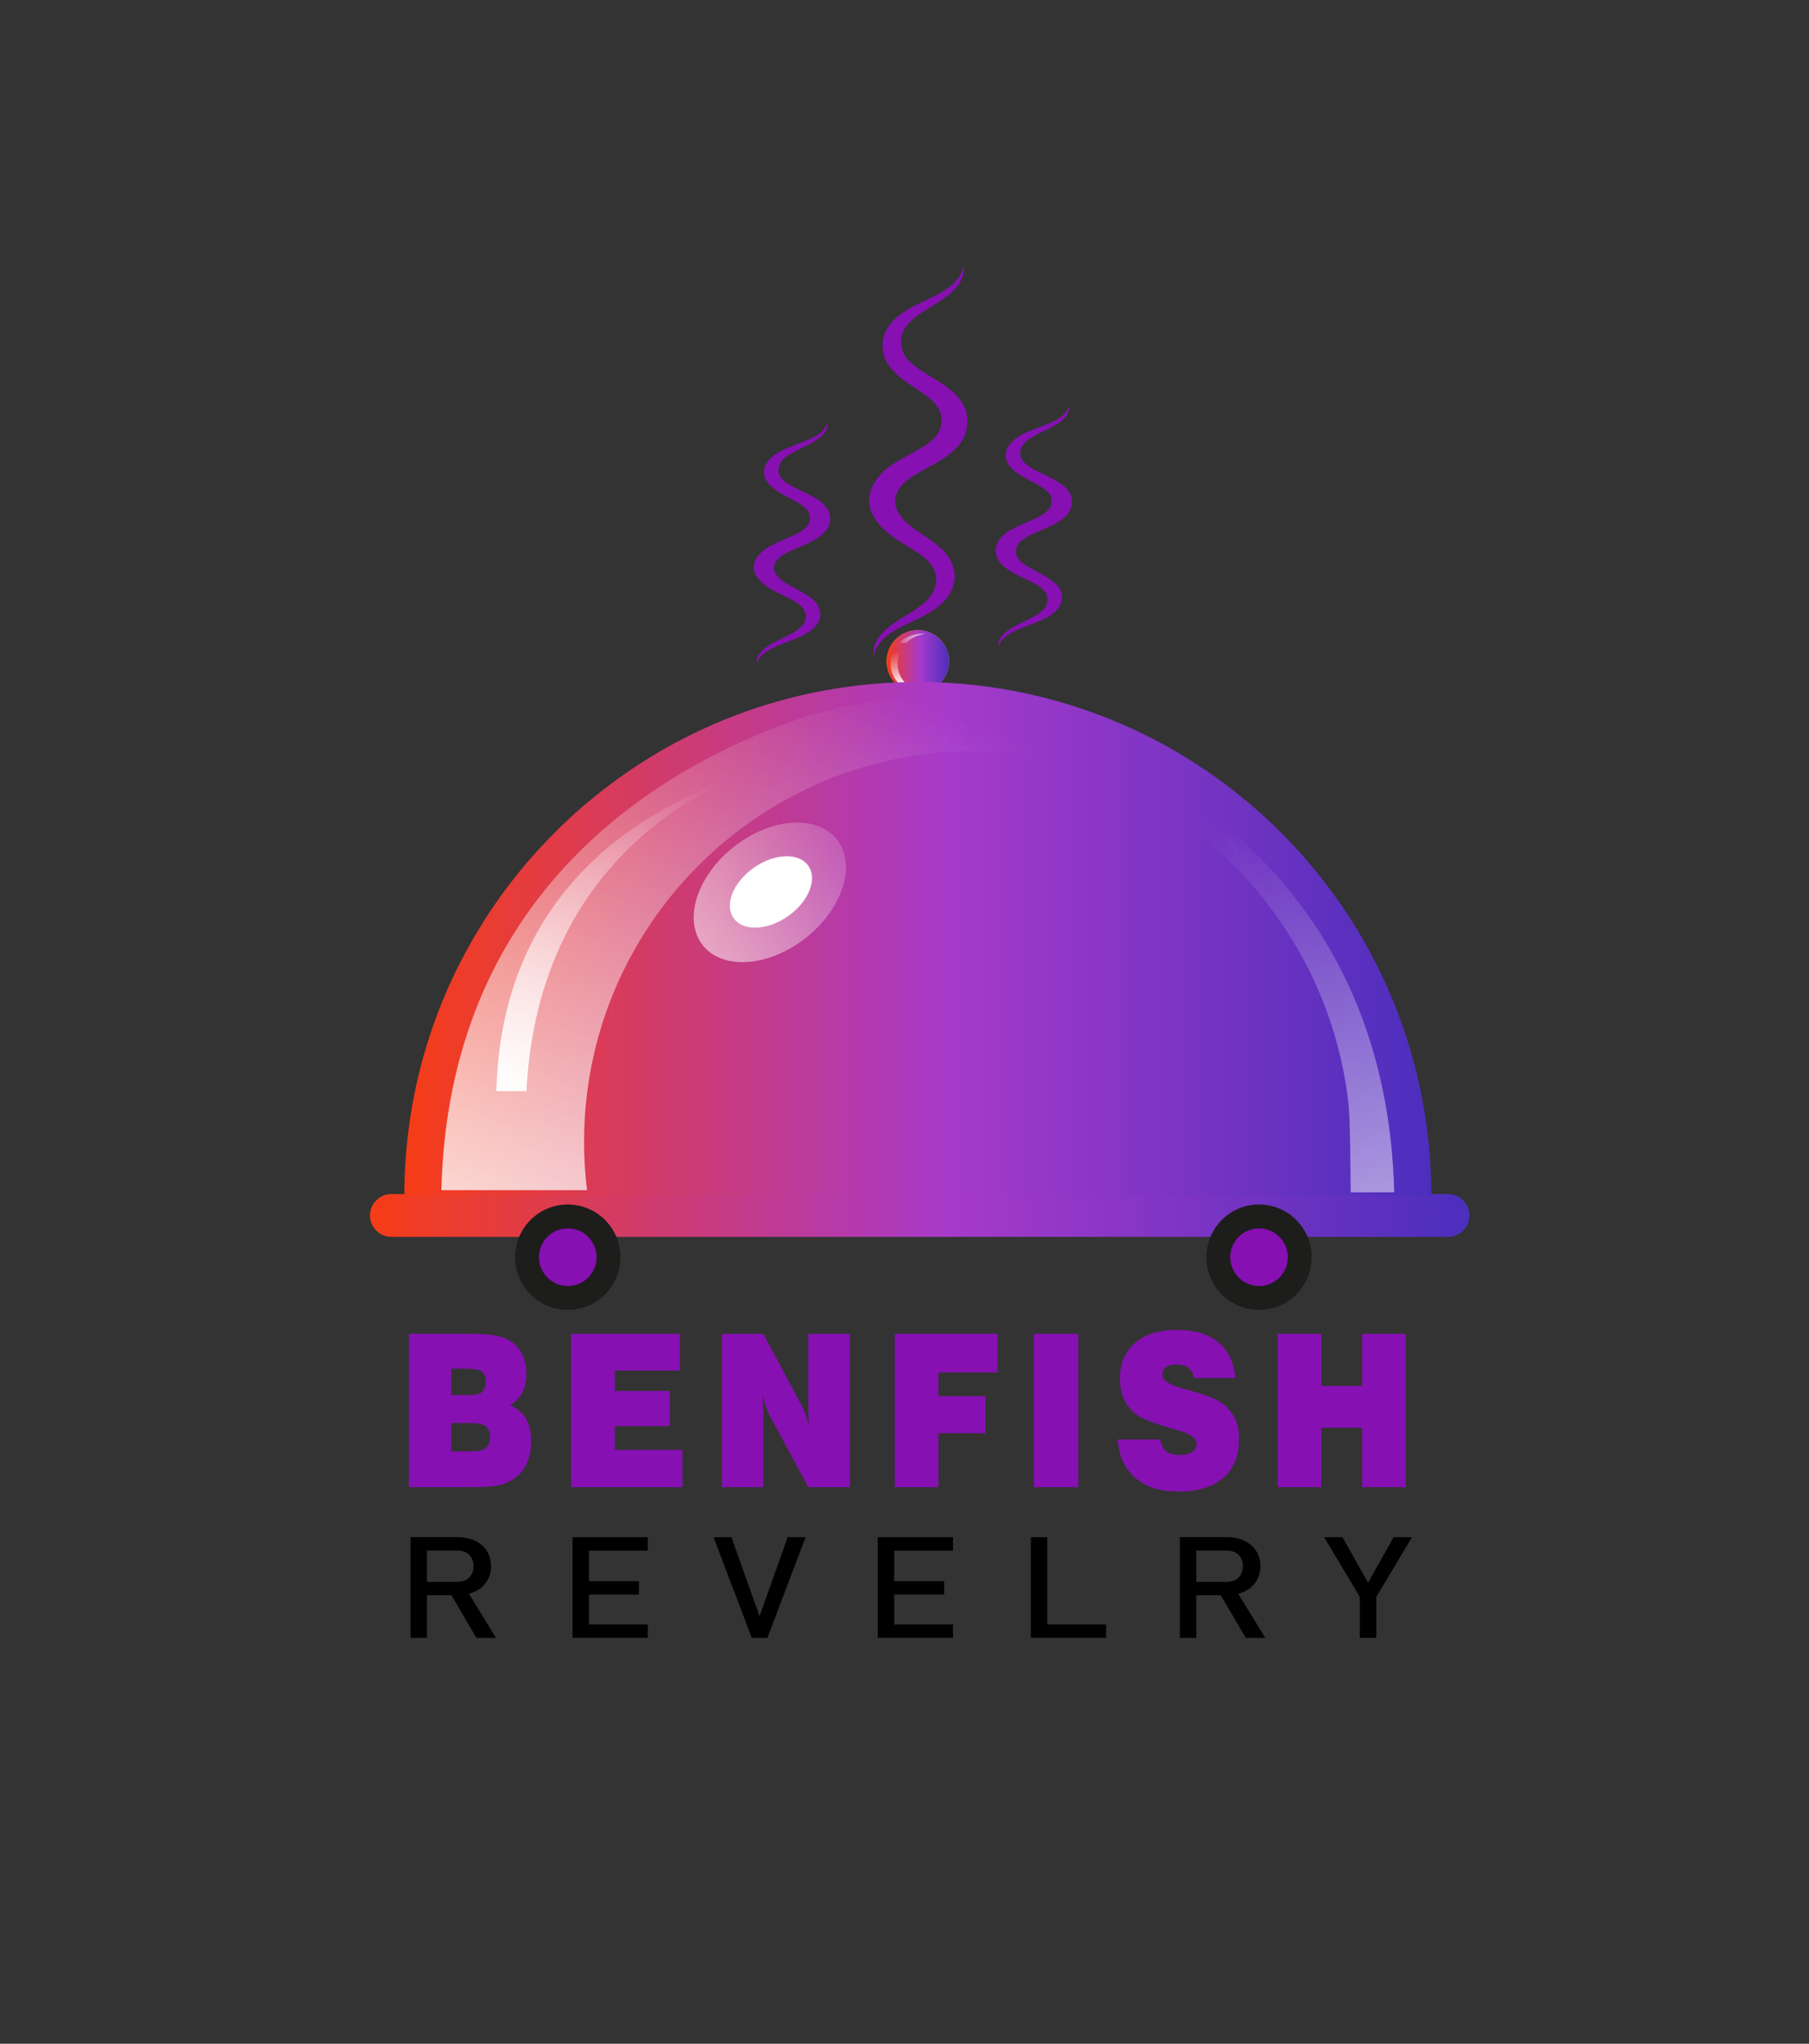
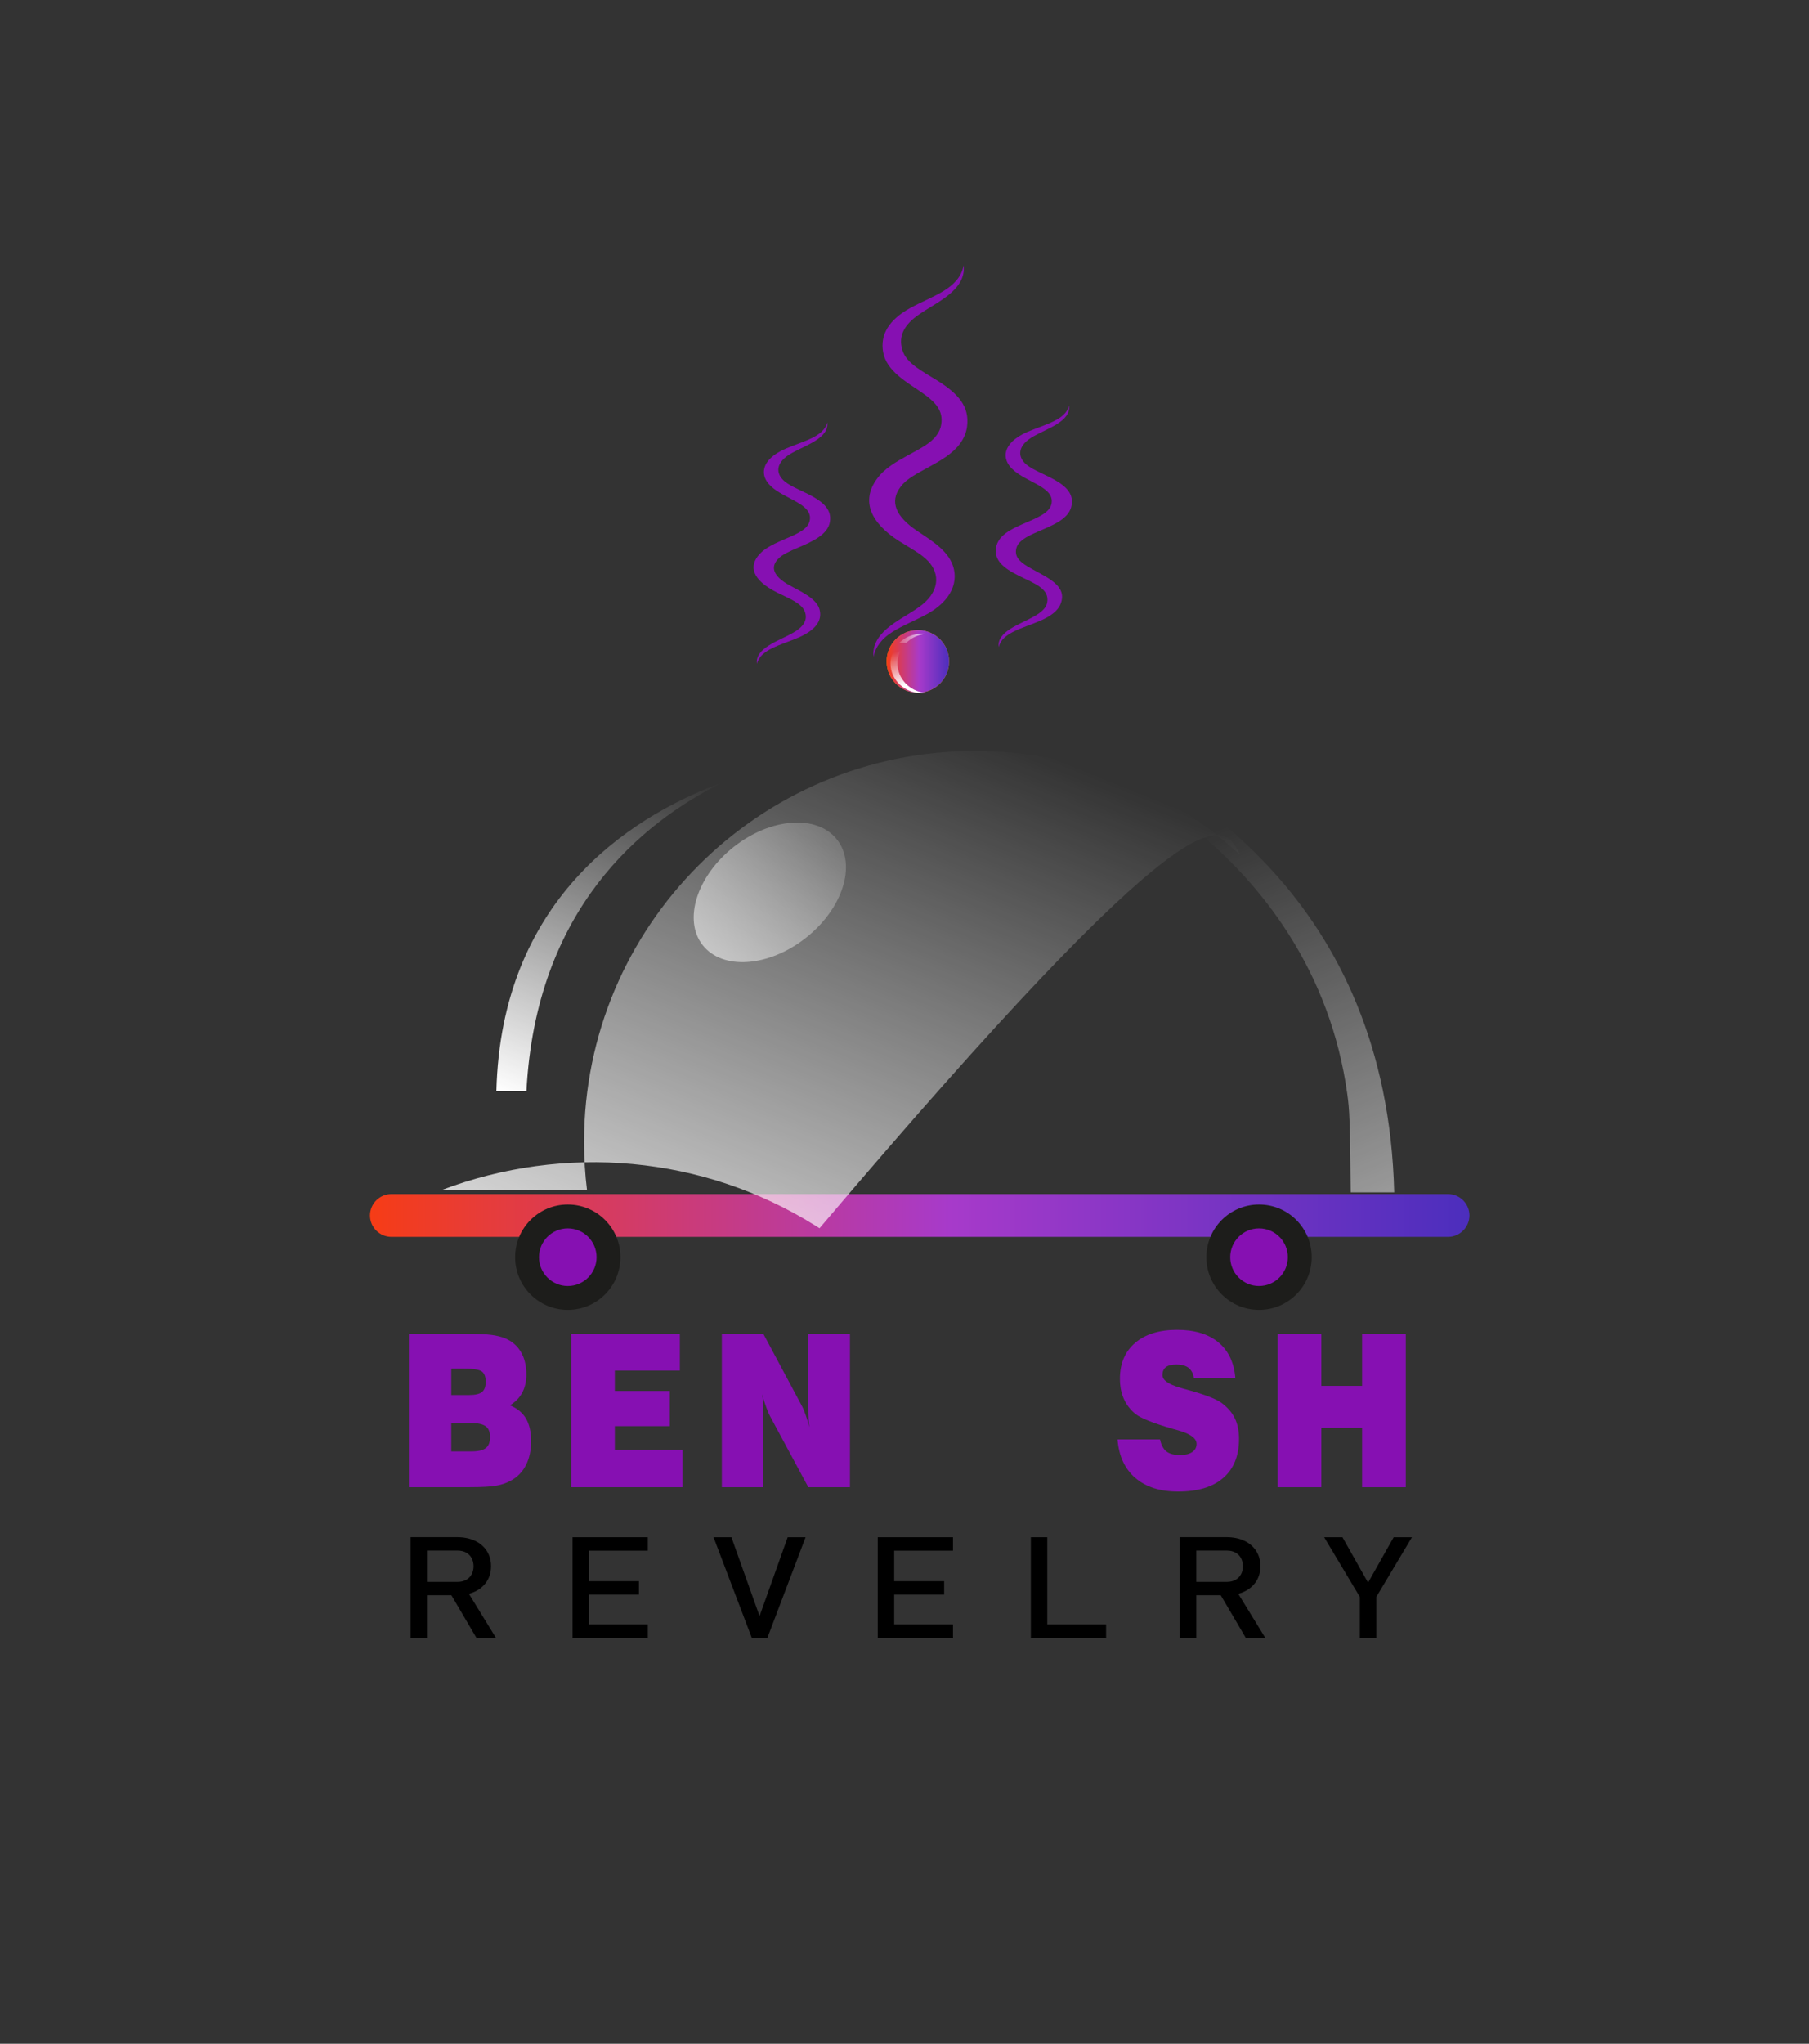
<svg xmlns="http://www.w3.org/2000/svg" version="1.1" id="Layer_1" x="0px" y="0px" viewBox="0 0 841.89 950.54" style="enable-background:new 0 0 841.89 950.54;" xml:space="preserve">
  <rect x="0" y="0" width="841.89" height="950.54" fill="#333333" stroke="none" />
  <style type="text/css">
	.st0{fill:#8610B2;}
	.st1{fill:url(#SVGID_1_);}
	.st2{fill:#1D1D1B;}
	.st3{fill:#F29400;}
	.st4{fill:url(#SVGID_2_);}
	.st5{fill:url(#SVGID_3_);}
	.st6{fill:url(#SVGID_4_);}
	.st7{fill:url(#SVGID_5_);}
	.st8{fill:url(#SVGID_6_);}
	.st9{fill:url(#SVGID_7_);}
	.st10{fill:url(#SVGID_8_);}
	.st11{fill:#FFFFFF;}
	.st12{fill:url(#SVGID_9_);}
</style>
  <g>
    <g>
      <path class="st0" d="M190.29,691.7v-71.35h25.96c5.59,0,9.66,0.16,12.21,0.48c2.55,0.32,4.74,0.86,6.58,1.6    c3.21,1.36,5.67,3.47,7.37,6.35s2.56,6.36,2.56,10.46c0,3.23-0.64,6.05-1.91,8.45c-1.27,2.41-3.19,4.38-5.74,5.93    c3.35,1.36,5.83,3.39,7.44,6.1c1.6,2.71,2.41,6.23,2.41,10.56c0,4.23-0.78,7.9-2.34,11.02c-1.56,3.12-3.83,5.51-6.81,7.19    c-2.01,1.16-4.3,1.99-6.88,2.47s-6.85,0.73-12.81,0.73H190.29z M210.02,648.83h8.38c2.81,0,4.79-0.47,5.93-1.4    c1.15-0.94,1.72-2.52,1.72-4.75c0-2.36-0.62-3.97-1.85-4.84c-1.23-0.87-4.08-1.31-8.55-1.31h-5.63V648.83z M210.02,675.04h9.41    c3.12,0,5.34-0.52,6.66-1.55c1.32-1.03,1.98-2.73,1.98-5.09s-0.67-4.04-2.02-5.04c-1.35-1-3.61-1.5-6.79-1.5h-9.24V675.04z" />
      <path class="st0" d="M265.8,691.7v-71.35h50.59v17.1h-30.26v9.49h25.58v16.37h-25.58v11.04h31.5v17.34H265.8z" />
      <path class="st0" d="M335.94,691.7v-71.35h19.3l17.75,33.18c0.54,0.94,1.12,2.26,1.74,3.97c0.62,1.71,1.27,3.78,1.96,6.2    c-0.17-1.26-0.3-2.65-0.39-4.17s-0.13-3.36-0.13-5.52v-33.67h19.38v71.35h-19.38l-17.75-32.94c-0.54-0.97-1.14-2.34-1.78-4.12    s-1.3-3.81-1.96-6.1c0.2,1.26,0.34,2.58,0.43,3.95c0.09,1.37,0.13,3.3,0.13,5.79v33.42H335.94z" />
-       <path class="st0" d="M416.39,691.7v-71.35h47.88v17.97h-27.55v11.04h21.92v17.25h-21.92v25.09H416.39z" />
-       <path class="st0" d="M481.15,691.7v-71.35h20.72v71.35H481.15z" />
      <path class="st0" d="M520.09,669.47h19.77c0.54,2.58,1.53,4.44,2.96,5.57c1.43,1.13,3.57,1.7,6.4,1.7c2.38,0,4.25-0.46,5.61-1.38    s2.04-2.19,2.04-3.8c0-2.58-2.85-4.68-8.55-6.3c-1.15-0.32-2.02-0.56-2.62-0.73c-4.67-1.36-8.39-2.59-11.15-3.71    c-2.77-1.11-4.78-2.16-6.04-3.12c-2.44-1.97-4.26-4.33-5.48-7.07s-1.83-5.88-1.83-9.4c0-7.07,2.36-12.63,7.09-16.66    c4.73-4.04,11.23-6.05,19.51-6.05c8.14,0,14.54,1.93,19.21,5.79c4.67,3.86,7.31,9.39,7.91,16.59h-19.3    c-0.32-2.1-1.14-3.66-2.47-4.7c-1.33-1.03-3.23-1.55-5.7-1.55c-2.18,0-3.8,0.4-4.86,1.21s-1.59,2.03-1.59,3.68    c0,2.36,2.78,4.33,8.34,5.91c0.49,0.16,0.86,0.27,1.12,0.34c0.8,0.23,2.02,0.57,3.65,1.02c7.36,2.1,12.18,4,14.44,5.72    c2.81,2.1,4.86,4.49,6.15,7.17c1.29,2.68,1.93,5.85,1.93,9.5c0,7.88-2.44,13.93-7.33,18.17s-11.88,6.35-21,6.35    c-8.4,0-15.05-2.12-19.96-6.35S520.69,677.15,520.09,669.47z" />
      <path class="st0" d="M594.61,691.7v-71.35h20.33v24.22h18.96v-24.22h20.33v71.35h-20.33v-27.66h-18.96v27.66H594.61z" />
    </g>
    <g>
      <path d="M191.07,714.92h7.65v46.86h-7.65V714.92z M194.41,735.72H213c1.45,0,2.74-0.3,3.86-0.9c1.13-0.6,1.99-1.45,2.61-2.56    c0.61-1.11,0.92-2.38,0.92-3.82c0-1.44-0.31-2.71-0.92-3.82c-0.61-1.11-1.47-1.96-2.59-2.56c-1.11-0.6-2.41-0.9-3.88-0.9h-18.6    v-6.25h18.3c3.15,0,5.92,0.56,8.31,1.67c2.39,1.12,4.24,2.7,5.55,4.75c1.31,2.05,1.97,4.42,1.97,7.1c0,2.68-0.66,5.05-1.99,7.1    c-1.33,2.05-3.18,3.63-5.57,4.75c-2.39,1.12-5.14,1.67-8.27,1.67h-18.3V735.72z M209.25,740.52l7.61-1.48l13.95,22.74h-9.08    L209.25,740.52z" />
      <path d="M266.47,714.95h7.65v46.83h-7.65V714.95z M270.18,714.95h31.31v6.25h-31.31V714.95z M270.18,735.4h27.19v6.25h-27.19    V735.4z M270.18,755.53h31.31v6.25h-31.31V755.53z" />
      <path d="M332.08,714.95h8.32l13.09,36.71l13.09-36.71h8.33l-17.77,46.83h-7.27L332.08,714.95z" />
      <path d="M408.5,714.95h7.65v46.83h-7.65V714.95z M412.21,714.95h31.31v6.25h-31.31V714.95z M412.21,735.4h27.19v6.25h-27.19V735.4    z M412.21,755.53h31.31v6.25h-31.31V755.53z" />
      <path d="M479.74,714.95h7.65v46.83h-7.65V714.95z M483.56,755.53h31.2v6.25h-31.2V755.53z" />
      <path d="M549.1,714.92h7.65v46.86h-7.65V714.92z M552.44,735.72h18.6c1.45,0,2.74-0.3,3.86-0.9c1.13-0.6,1.99-1.45,2.61-2.56    c0.61-1.11,0.92-2.38,0.92-3.82c0-1.44-0.31-2.71-0.92-3.82c-0.61-1.11-1.47-1.96-2.59-2.56c-1.11-0.6-2.41-0.9-3.88-0.9h-18.6    v-6.25h18.3c3.15,0,5.92,0.56,8.31,1.67c2.39,1.12,4.24,2.7,5.55,4.75c1.31,2.05,1.97,4.42,1.97,7.1c0,2.68-0.66,5.05-1.99,7.1    c-1.33,2.05-3.18,3.63-5.57,4.75c-2.39,1.12-5.14,1.67-8.27,1.67h-18.3V735.72z M567.29,740.52l7.61-1.48l13.95,22.74h-9.08    L567.29,740.52z" />
      <path d="M640.51,742.74v19.03h-7.65v-19.03l-16.61-27.79h8.51l11.92,21.13l11.92-21.13h8.51L640.51,742.74z" />
    </g>
    <linearGradient id="SVGID_1_" gradientUnits="userSpaceOnUse" x1="172.195" y1="565.313" x2="683.854" y2="565.313">
      <stop offset="0" style="stop-color:#F63C16" />
      <stop offset="0.527" style="stop-color:#A73ACA" />
      <stop offset="1" style="stop-color:#4C2EBD" />
    </linearGradient>
    <path class="st1" d="M673.9,575.27H182.15c-5.48,0-9.96-4.48-9.96-9.96l0,0c0-5.48,4.48-9.96,9.96-9.96H673.9   c5.48,0,9.96,4.48,9.96,9.96l0,0C683.85,570.79,679.37,575.27,673.9,575.27z" />
    <circle class="st2" cx="585.94" cy="584.72" r="24.51" />
    <circle class="st0" cx="585.94" cy="584.72" r="13.4" />
    <circle class="st2" cx="264.24" cy="584.72" r="24.51" />
    <circle class="st0" cx="264.24" cy="584.72" r="13.4" />
    <circle class="st3" cx="427.16" cy="307.61" r="14.55" />
    <linearGradient id="SVGID_2_" gradientUnits="userSpaceOnUse" x1="412.605" y1="307.61" x2="441.712" y2="307.61">
      <stop offset="0" style="stop-color:#F63C16" />
      <stop offset="0.527" style="stop-color:#A73ACA" />
      <stop offset="1" style="stop-color:#4C2EBD" />
    </linearGradient>
    <circle class="st4" cx="427.16" cy="307.61" r="14.55" />
    <linearGradient id="SVGID_3_" gradientUnits="userSpaceOnUse" x1="423.083" y1="318.247" x2="418.284" y2="302.795">
      <stop offset="0" style="stop-color:#FFFFFF" />
      <stop offset="1" style="stop-color:#FFFFFF;stop-opacity:0" />
    </linearGradient>
    <path class="st5" d="M430.61,322.27c-0.54,0.06-1.08,0.09-1.63,0.09c-8.04,0-14.55-6.17-14.55-13.8c0-2.47,0.69-4.79,1.9-6.8h3.24   c-1.2,2-1.89,4.33-1.89,6.8C417.68,315.67,423.34,321.51,430.61,322.27z" />
    <linearGradient id="SVGID_4_" gradientUnits="userSpaceOnUse" x1="435.662" y1="290.276" x2="414.981" y2="302.149">
      <stop offset="0" style="stop-color:#FFFFFF" />
      <stop offset="1" style="stop-color:#FFFFFF;stop-opacity:0" />
    </linearGradient>
    <path class="st6" d="M421.77,298.98h-3.25c2.64-2.6,6.35-4.21,10.46-4.21c0.55,0,1.09,0.03,1.63,0.09   C427.16,295.22,424.06,296.73,421.77,298.98z" />
    <linearGradient id="SVGID_5_" gradientUnits="userSpaceOnUse" x1="188.178" y1="436.693" x2="666.138" y2="436.693">
      <stop offset="0" style="stop-color:#F63C16" />
      <stop offset="0.527" style="stop-color:#A73ACA" />
      <stop offset="1" style="stop-color:#4C2EBD" />
    </linearGradient>
-     <path class="st7" d="M566.83,362.25c-10.51-7.59-21.67-14.34-33.37-20.16c-10.2-5.08-20.81-9.45-31.78-13.04   c-23.45-7.69-48.5-11.85-74.52-11.85s-51.07,4.16-74.52,11.85c-23.55,7.72-45.47,19-65.15,33.2   c-60.16,43.4-99.31,114.09-99.31,193.93h135.11h342.85C666.14,476.34,626.99,405.65,566.83,362.25z" />
    <linearGradient id="SVGID_6_" gradientUnits="userSpaceOnUse" x1="300.694" y1="676.331" x2="440.399" y2="331.982">
      <stop offset="0" style="stop-color:#FFFFFF" />
      <stop offset="1" style="stop-color:#FFFFFF;stop-opacity:0" />
    </linearGradient>
-     <path class="st8" d="M577.01,397.51c-32.41-29.94-75.74-48.24-123.35-48.24c-100.43,0-181.84,81.42-181.84,181.84   c0,7.59,0.47,15.08,1.37,22.42H205.4c3.39-135.04,96.05-192.71,158.16-216.25c57.45-21.77,121.94-16.1,174.02,16.49   c0.67,0.41,1.32,0.83,1.97,1.24C556,365.56,568.94,380.39,577.01,397.51z" />
+     <path class="st8" d="M577.01,397.51c-32.41-29.94-75.74-48.24-123.35-48.24c-100.43,0-181.84,81.42-181.84,181.84   c0,7.59,0.47,15.08,1.37,22.42H205.4c57.45-21.77,121.94-16.1,174.02,16.49   c0.67,0.41,1.32,0.83,1.97,1.24C556,365.56,568.94,380.39,577.01,397.51z" />
    <linearGradient id="SVGID_7_" gradientUnits="userSpaceOnUse" x1="245.956" y1="513.556" x2="310.841" y2="353.625">
      <stop offset="0" style="stop-color:#FFFFFF" />
      <stop offset="1" style="stop-color:#FFFFFF;stop-opacity:0" />
    </linearGradient>
    <path class="st9" d="M336.22,363.92c-38.17,18.92-86.88,59.43-91.22,143.57h-13.99c2.18-88.88,61.88-126.84,101.89-142.34   C334,364.72,335.11,364.31,336.22,363.92z" />
    <g>
      <g>
        <path class="st0" d="M386.24,242.64c-0.91,6.12-8.58,9.37-14.53,11.94c-4.16,1.75-7.71,3.36-9.5,5.29     c-3.65,3.68-2.7,8.06,5.46,12.5c5.35,2.93,12.7,6.14,13.84,11.5c1.08,4.87-1.96,9.14-9.72,12.57     c-8.39,3.62-17.86,5.53-19.52,12.3c-1.01-7.23,10.17-10.69,16.26-14.13c5.12-2.76,7.61-6.03,6.02-10.16     c-1.49-3.9-7.33-6.11-12.91-8.86c-11.73-5.89-13.35-12.35-8.04-17.98c2.7-2.96,7.33-5.01,11.97-7.01     c5.69-2.4,10.48-4.54,11.26-8.44c1.68-7.86-11.87-9.97-18.2-16.17c-4.9-4.56-5.02-12,6.86-17.25     c8.34-3.61,17.85-5.51,19.52-12.29c0.93,7.28-10.04,10.61-16.25,14.14c-8.12,4.36-7.88,9.82-3.52,13.36     C371.31,229,387.96,231.96,386.24,242.64z" />
      </g>
    </g>
    <g>
      <g>
        <path class="st0" d="M498.74,234.84c-1.68,11.29-24.07,11.79-25.8,20.38c-0.86,4.02,1.9,6.44,7.22,9.35     c8.21,4.53,16.58,8.23,13.45,16.27c-1.21,3.19-4.55,5.71-9.32,7.8c-8.35,3.62-17.85,5.51-19.52,12.3     c-0.93-7.29,10.09-10.61,16.26-14.13c3.55-1.92,5.9-4.08,6.3-6.53c1.23-6.43-5.78-8.83-13.19-12.49     c-7.48-3.72-11.52-7.39-10.6-13.06c1.79-11.31,24.08-11.81,25.8-20.38c1.68-7.89-11.82-9.93-18.2-16.17     c-4.89-4.55-5.06-11.94,6.86-17.25c8.41-3.62,17.83-5.51,19.53-12.29c0.93,7.29-10.12,10.64-16.26,14.14     c-7.68,4.15-8.11,9.58-3.52,13.36C483.83,221.19,500.54,224.24,498.74,234.84z" />
      </g>
    </g>
    <g>
      <g>
        <path class="st0" d="M450.06,198.33c-0.33,2.68-1.4,5.46-3.27,7.98c-6.77,9.31-22.4,12.95-27.54,19.95     c-5.74,7.35-1.71,14.26,6.99,20.27c4.38,3.03,10.36,6.52,14.07,11.07c6.31,7.47,6.33,19.52-8.78,27.96     c-5.57,3.05-11.41,5.3-16.16,8.31c-4.85,2.95-7.98,7.06-8.86,11.62c-0.49-4.84,1.66-9.2,6.3-13.15     c4.41-3.79,10.14-6.59,14.55-9.76c10-6.82,10.33-15.65,4.51-21.68c-3.06-3.23-8.12-5.91-13.32-9.16     c-13.12-8.31-18.16-18.62-10.33-29.16c6.75-9.33,22.41-12.92,27.52-19.96c1.22-1.55,1.97-3.25,2.27-5.1     c1.09-6.56-2.54-10.49-9.27-15.14c-6.56-4.56-16.21-9.77-17.76-18.66c-1.41-8.09,2.74-14.94,12.48-20.39     c10.8-5.91,22.88-8.92,25.02-19.94c1.27,11.75-12.96,17.28-20.83,22.92c-6.52,4.45-9.77,9.78-7.71,16.46     c1.87,6.32,9.44,9.94,16.52,14.37C445.94,183.15,451.26,189.04,450.06,198.33z" />
      </g>
    </g>
    <linearGradient id="SVGID_8_" gradientUnits="userSpaceOnUse" x1="360.457" y1="793.149" x2="509.137" y2="637.361" gradientTransform="matrix(0.987 0.163 -0.163 0.987 21.779 -343.305)">
      <stop offset="0" style="stop-color:#FFFFFF" />
      <stop offset="1" style="stop-color:#FFFFFF;stop-opacity:0" />
    </linearGradient>
    <path class="st10" d="M374.95,436.26c-17.26,13.56-38.72,15.04-47.93,3.32c-9.21-11.73-2.69-32.22,14.58-45.78   c17.26-13.56,38.72-15.04,47.93-3.32C398.74,402.2,392.21,422.7,374.95,436.26z" />
-     <ellipse transform="matrix(0.82 -0.573 0.573 0.82 -172.929 280.192)" class="st11" cx="358.6" cy="414.78" rx="21.22" ry="13.79" />
    <linearGradient id="SVGID_9_" gradientUnits="userSpaceOnUse" x1="4995.524" y1="775.899" x2="5135.23" y2="431.55" gradientTransform="matrix(-1 0 0 1 5589.05 0)">
      <stop offset="0" style="stop-color:#FFFFFF" />
      <stop offset="1" style="stop-color:#FFFFFF;stop-opacity:0" />
    </linearGradient>
    <path class="st12" d="M277.23,398.51c32.41-29.94,79.27-66.45,126.88-66.45c100.43,0,207.63,66.64,222.87,176.57   c1.04,7.52,1.33,12.1,1.62,45.91h20.25c-3.39-135.04-96.05-192.71-158.16-216.25c-57.45-21.77-121.94-16.1-174.02,16.49   c-0.67,0.41-1.32,0.83-1.97,1.24C298.24,366.56,285.3,381.39,277.23,398.51z" />
  </g>
</svg>